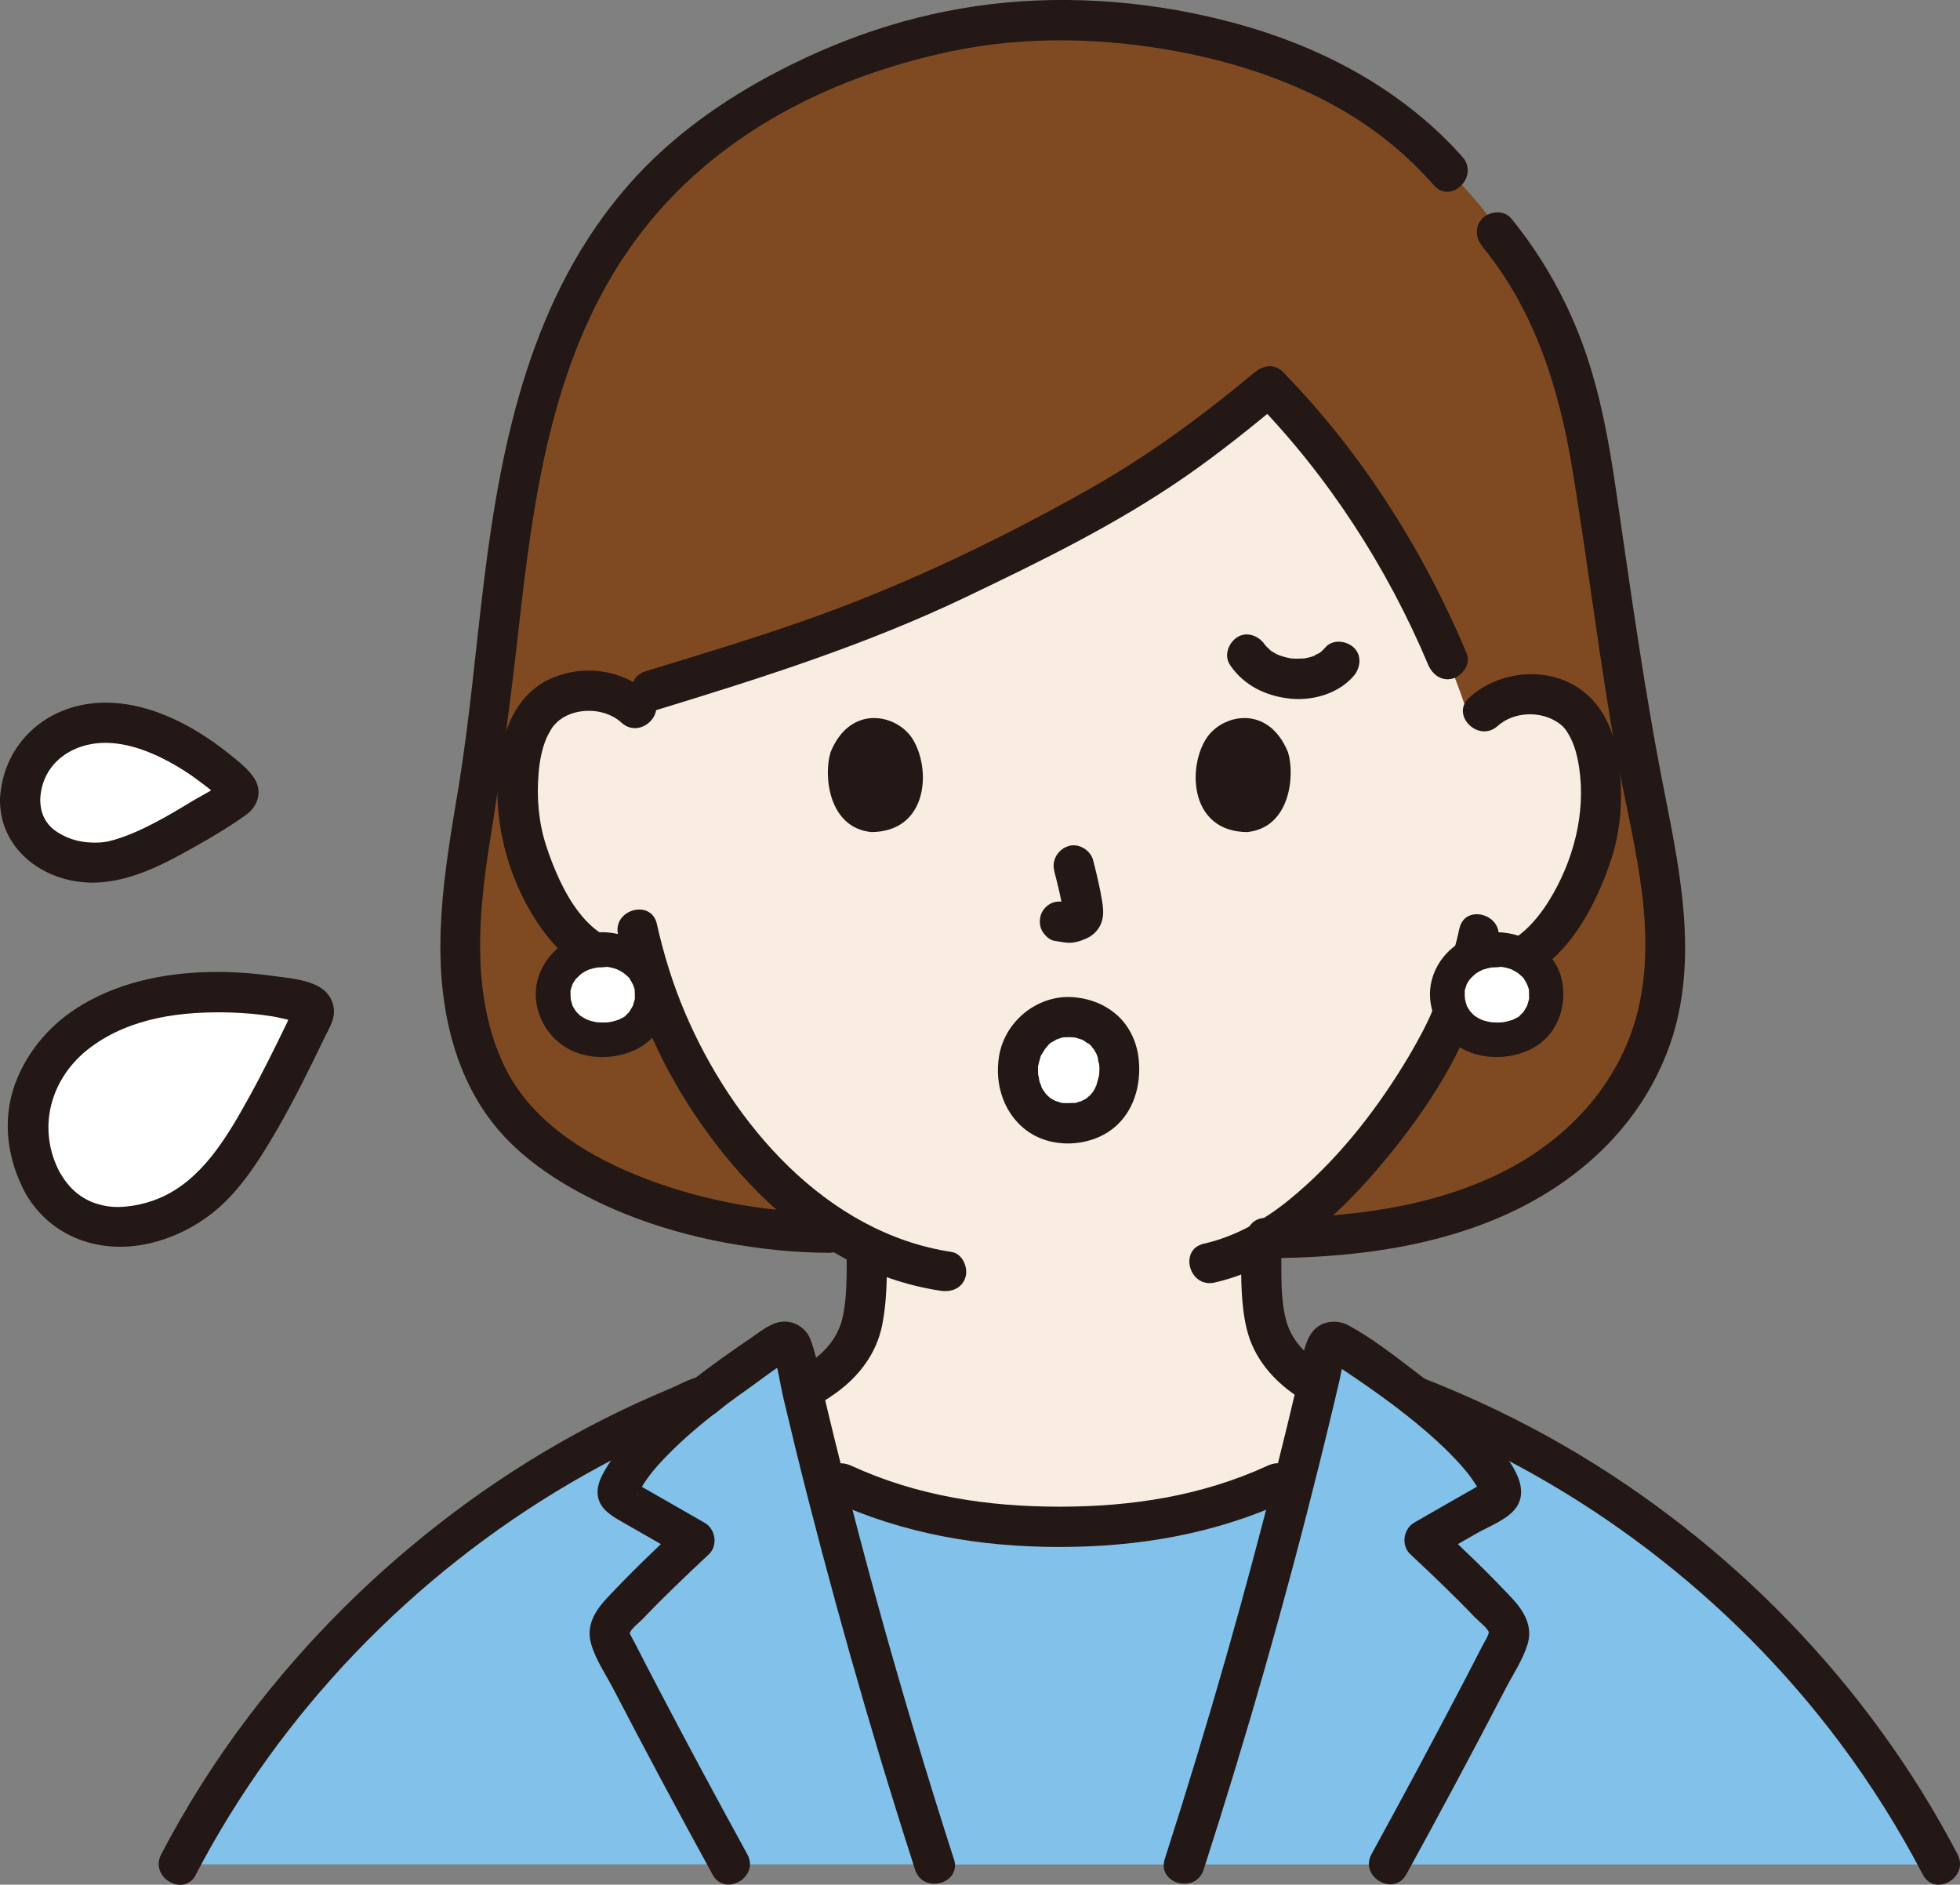
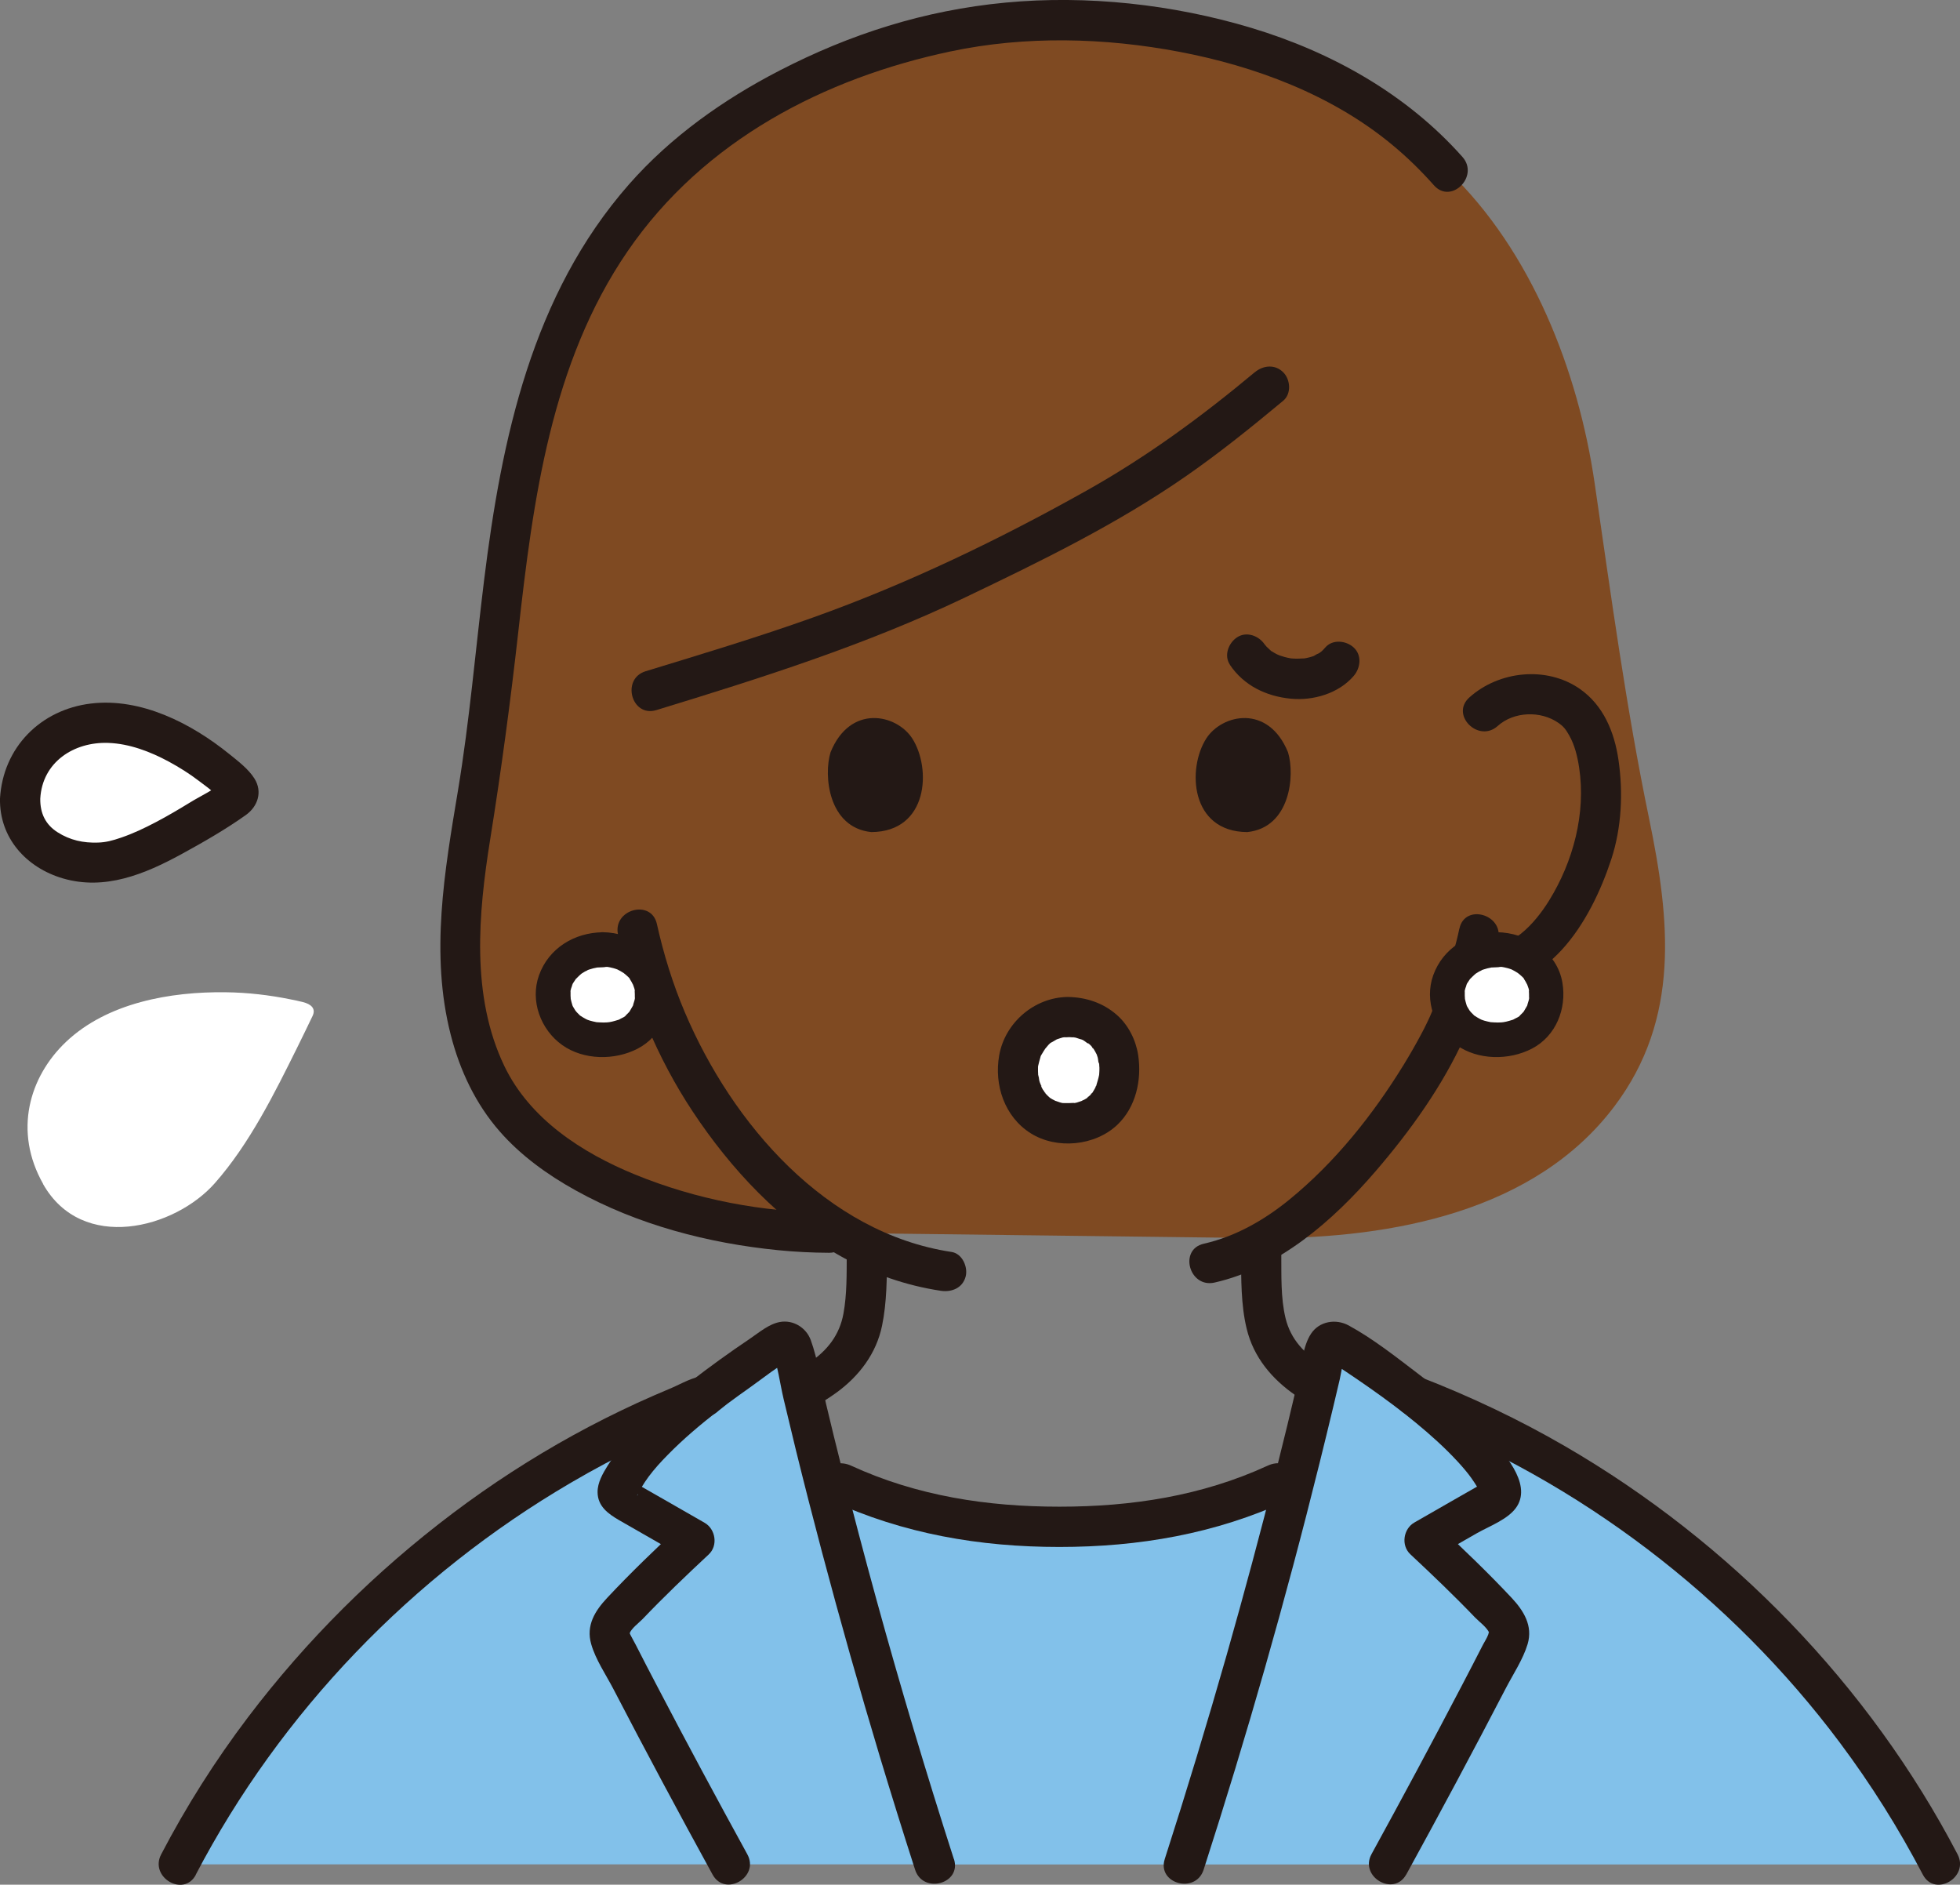
<svg xmlns="http://www.w3.org/2000/svg" id="_レイヤー_2" data-name="レイヤー 2" viewBox="0 0 233.63 224.62">
  <rect x="0" y="0" width="233.63" height="224.62" fill="#808080" stroke="none" />
  <defs>
    <style>
      .cls-1 {
        fill: #fff;
      }

      .cls-2 {
        fill: #231815;
      }

      .cls-3 {
        fill: #82c1ea;
      }

      .cls-4 {
        fill: #7f4a22;
      }

      .cls-5 {
        fill: #f8ede0;
      }
    </style>
  </defs>
  <g id="layer">
    <g id="group">
      <path class="cls-4" d="M98.82,146.91c-15.34,0-34.14-6.28-40.18-17.49-5.27-9.79-4.03-21.34-2.12-32.39,4.83-26.51,2.17-56.41,23.4-76.74,7.89-7.55,25.67-17.84,45.64-17.84,12.18,0,20.76,2.22,29,5.55,0,0,2.22.9,4.43,1.8,2.23,1.31,4.46,2.61,4.46,2.61,3.85,2.25,5.23,4.19,9.19,7.99,9.92,9.51,15.49,23.81,17.44,37.19,1.95,13.36,3.75,26.75,6.49,39.97,2.48,11.99,3.77,23.82-4.14,34.3-9.44,12.52-26.39,15.71-41.58,15.71l-52.04-.64Z" />
-       <path class="cls-5" d="M139.97,54.8c-6.75,4.66-14.23,8.67-27.9,15.17-12.77,6.06-26.8,9.94-37.77,13.36-1.35-.76-2.88-1.06-4.23-1.02-4.09.13-5.84,2.34-6.6,3.63-2.25,3.87-2.19,11.02-.7,15.45,1.05,3.14,2.78,7.94,6.96,11.39,1.86,1.53,4.66,2.51,7.26,1.85,1.88,6.47,5.29,14.29,11.32,21.55,4.66,5.62,9.57,9.82,15.03,12.45-.02,2.07.03,3.04-.18,5.89-.1,1.38-.21,2.87-.72,4.22-.69,1.77-1.61,3.31-3.09,4.5-1.22.98-2.45,1.76-3.73,2.44.78,3.32,1.59,6.64,2.43,9.97,8.62,4.51,18.41,6.56,28.22,6.3,9.81.26,19.6-1.79,28.23-6.3.88-3.52,1.73-7.03,2.55-10.53-.93-.54-1.83-1.16-2.73-1.88-1.48-1.2-2.41-2.73-3.09-4.5-.51-1.35-.62-2.84-.72-4.22-.22-3.07-.15-3.96-.19-6.4,11.71-6.49,20.94-22.28,22.64-26.84.59-1.21,1.55-3.71,2.33-6.26.41.07.64.11.64.11,2.43.42,4.99-.5,6.72-1.91,4.21-3.42,5.98-8.21,7.05-11.34,1.52-4.42,1.64-11.57-.58-15.46-.74-1.3-2.48-3.52-6.57-3.68-2.49-.1-5.55.95-7.1,3.93-4.32-14.31-13.75-29.95-24.2-40.61-4.13,3.45-7.6,6.19-11.28,8.74Z" />
      <path class="cls-2" d="M149.56,44.37c-6.32,5.27-12.79,10.03-20.06,14.11-10.4,5.83-21.29,11.08-32.52,15.09-6.6,2.36-13.31,4.38-20.02,6.43-2.95.9-1.69,5.54,1.28,4.63,12.53-3.83,24.96-7.77,36.81-13.43,9.02-4.31,18.08-8.73,26.32-14.45,4.02-2.79,7.83-5.86,11.59-8.99,1-.83.86-2.54,0-3.39-.99-.99-2.4-.83-3.39,0h0Z" />
-       <path class="cls-2" d="M149.56,47.76c8.75,8.97,15.81,19.89,20.66,31.43.5,1.19,1.59,2.05,2.95,1.68,1.13-.31,2.18-1.75,1.68-2.95-5.18-12.34-12.52-23.95-21.89-33.55-2.16-2.21-5.55,1.18-3.39,3.39h0Z" />
+       <path class="cls-2" d="M149.56,47.76h0Z" />
      <path class="cls-2" d="M173.95,110.69c-.76,3.66-2.13,7.15-3.48,10.42.29-.7.04-.09-.04.08-.1.22-.2.44-.31.66-.24.51-.5,1.01-.77,1.51-.64,1.2-1.32,2.38-2.03,3.54-3.69,6-8.18,11.63-13.65,16.09-3,2.44-6.42,4.39-10.18,5.24-3.01.68-1.74,5.31,1.28,4.63,7.7-1.74,14.11-7.37,19.14-13.2,4.15-4.81,8.05-10.23,10.67-16.05.16-.36.32-.73.47-1.1.07-.16.35-.81.08-.19.43-.96.84-1.93,1.21-2.91.92-2.42,1.72-4.91,2.25-7.45.63-3.01-4-4.3-4.63-1.28h0Z" />
      <path class="cls-2" d="M73.68,111.39c1.66,7.46,4.66,14.69,8.88,21.07,4.54,6.86,10.52,13.29,17.78,17.33,3.67,2.04,7.67,3.43,11.81,4.05,1.28.19,2.58-.32,2.95-1.68.31-1.13-.39-2.76-1.68-2.95-14.95-2.26-26.14-15.26-31.79-28.57-1.44-3.39-2.53-6.93-3.33-10.52-.67-3.01-5.3-1.74-4.63,1.28h0Z" />
-       <path class="cls-2" d="M77.47,82.73c-3.25-2.98-8.03-3.62-12.02-1.76-2.96,1.39-4.69,4.26-5.46,7.34-1.81,7.21-.03,15.43,4.03,21.59,2.73,4.15,7.09,7.97,12.42,7.25,1.28-.17,2.4-.98,2.4-2.4,0-1.16-1.11-2.57-2.4-2.4-6.28.84-9.69-6.55-11.31-11.47-.93-2.81-1.18-5.79-.93-8.73.11-1.4.38-2.86.93-4.16.17-.39.39-.75.6-1.12.08-.14.33-.46.08-.15.16-.21.34-.4.53-.59,1.84-1.82,5.62-1.95,7.74,0,2.28,2.08,5.68-1.3,3.39-3.39h0Z" />
      <path class="cls-2" d="M178.53,86.52c1.92-1.73,5.13-1.84,7.24-.36.61.43.87.76,1.28,1.49.66,1.16.98,2.52,1.18,3.82.83,5.46-.7,11.21-3.58,15.86-1.65,2.67-4.56,6-8.08,5.5-1.28-.18-2.58.31-2.95,1.68-.31,1.13.38,2.77,1.68,2.95,9.07,1.29,14.34-7.65,16.77-15.07,1.23-3.76,1.42-7.93.85-11.83-.48-3.3-1.79-6.5-4.61-8.46-3.98-2.76-9.65-2.14-13.17,1.03-2.3,2.07,1.1,5.46,3.39,3.39h0Z" />
-       <path class="cls-2" d="M125.66,103.81c.43,1.65.85,3.32,1.1,5.01l-.09-.64c.03.23.04.46.02.69l.09-.64c-.02.11-.04.21-.08.31l.24-.57c-.03.07-.07.13-.11.2l.38-.49c-.05.06-.1.11-.16.16l.49-.38c-.13.08-.26.15-.4.21l.57-.24c-.22.09-.44.16-.67.2l.64-.09c-.21.03-.42.02-.63,0l.64.09c-.24-.03-.47-.09-.71-.12-.67-.09-1.24-.12-1.85.24-.5.29-.97.86-1.1,1.43-.14.61-.11,1.3.24,1.85.31.48.83,1.02,1.43,1.1.52.07,1.03.2,1.57.23.81.04,1.56-.21,2.29-.54.89-.41,1.58-1.2,1.82-2.16.2-.81.11-1.53-.02-2.34-.27-1.61-.65-3.21-1.06-4.8-.32-1.21-1.73-2.07-2.95-1.68s-2.02,1.65-1.68,2.95h0Z" />
      <path class="cls-2" d="M99,89.66c-.84,2.72-.29,8.98,4.86,9.51,6.81-.04,7.17-7.6,4.88-11.16-1.88-2.91-7.4-4.12-9.74,1.65Z" />
      <path class="cls-2" d="M153.53,89.66c.84,2.72.29,8.98-4.86,9.51-6.81-.04-7.17-7.6-4.88-11.16,1.88-2.91,7.39-4.12,9.74,1.65Z" />
      <path class="cls-2" d="M85.47,172.4c4.82-1.89,10.05-3.36,14.27-6.45,2.68-1.96,4.72-4.64,5.4-7.95.57-2.77.58-5.68.59-8.5.02-3.09-4.78-3.09-4.8,0-.01,2.33.03,4.75-.39,7.05-.46,2.55-1.93,4.42-4.04,5.83-3.74,2.49-8.16,3.77-12.31,5.4-1.21.47-2.05,1.61-1.68,2.95.32,1.15,1.74,2.15,2.95,1.68h0Z" />
      <path class="cls-2" d="M147.93,149.5c.02,2.92-.02,6.01.67,8.85.82,3.42,3.03,6.03,5.87,7.98,4.26,2.93,9.42,4.35,14.2,6.22,1.21.47,2.63-.52,2.95-1.68.37-1.36-.46-2.48-1.68-2.95-4.1-1.61-8.47-2.84-12.23-5.19-2.19-1.37-3.86-3.07-4.48-5.65-.58-2.42-.48-5.1-.5-7.58-.02-3.09-4.82-3.09-4.8,0h0Z" />
      <g>
        <path class="cls-1" d="M178.42,113.17c-3.48,0-5.89,2.45-5.89,5.32,0,3.21,2.46,5.42,5.89,5.42s5.89-2.23,5.89-5.42c0-2.89-2.42-5.32-5.89-5.32Z" />
        <path class="cls-2" d="M178.42,111.11c-3.37.04-6.42,1.9-7.58,5.12-1.09,3.04.19,6.48,2.75,8.31s6.28,1.86,9.01.44c2.87-1.49,4.16-4.75,3.64-7.85-.62-3.72-4.25-5.98-7.82-6.03-1.08-.01-2.11.96-2.06,2.06s.91,2.05,2.06,2.06c.18,0,.35.01.53.02.39.01.05,0-.04-.02.27.04.54.1.81.17.16.04.31.1.46.15.36.12,0,0-.06-.03.28.14.54.28.8.45.03.02.39.33.15.1s.11.11.13.13c.13.12.44.36.5.53-.13-.37-.12-.18-.02-.01.06.1.13.2.19.31.06.1.1.23.17.32.07.14.04.09-.06-.16.04.09.07.18.1.27.04.11.24.63.18.7,0,0-.04-.54-.02-.11,0,.15.02.3.02.44,0,.1,0,.21,0,.31,0,.17.08.56.01.05.03.23-.11.56-.17.78-.02.06-.07.32-.11.34.11-.05.19-.37.01-.04-.11.2-.23.4-.35.6-.21.34.05.02.03-.03,0,.02-.15.18-.18.21-.09.1-.19.2-.29.29-.05.05-.1.09-.16.14-.12.1-.07.06.14-.11-.04.13-.47.31-.6.38-.12.06-.26.16-.39.19.05-.01.44-.15.08-.04-.25.07-.49.16-.74.21-.16.03-.31.06-.47.09.36-.06.11-.02-.11,0-.28.02-.57.02-.86,0-.11,0-.22-.02-.33-.02-.54-.02.43.1-.1-.01-.26-.05-.51-.11-.76-.18-.1-.03-.19-.07-.29-.1-.21-.08-.19-.07.08.04-.09-.04-.18-.08-.27-.13-.22-.11-.42-.24-.62-.37s-.13.02.08.07c-.09-.02-.25-.22-.32-.28s-.13-.13-.2-.2c-.02-.03-.34-.37-.11-.11s-.06-.09-.09-.13c-.08-.12-.15-.24-.22-.36l-.07-.13c-.1-.2-.08-.17.03.1-.04-.05-.08-.2-.1-.27-.08-.24-.13-.47-.19-.72-.12-.49,0,.46,0-.06,0-.1-.01-.21-.02-.31,0-.15,0-.3,0-.45,0-.07,0-.15.02-.22.02-.16,0-.1-.02.19-.07-.09.19-.74.22-.83.12-.39-.05.09-.05.1-.02-.11.21-.41.27-.51.05-.08.11-.16.16-.24.2-.34-.28.27.08-.09.19-.19.38-.38.58-.56-.38.35-.04.03.06-.04.13-.08.26-.16.39-.24.11-.06.25-.1.34-.18.14-.06.09-.05-.13.05.1-.04.2-.08.3-.11.31-.11.63-.18.95-.24.12-.02.37,0-.04,0,.23,0,.47-.03.7-.03,1.08-.01,2.12-.94,2.06-2.06s-.91-2.08-2.06-2.06Z" />
      </g>
      <g>
        <path class="cls-1" d="M71.83,113.17c-3.48,0-5.89,2.45-5.89,5.32,0,3.21,2.46,5.42,5.89,5.42s5.89-2.23,5.89-5.42c0-2.89-2.42-5.32-5.89-5.32Z" />
        <path class="cls-2" d="M71.83,111.11c-3.37.04-6.42,1.9-7.58,5.12-1.09,3.04.19,6.48,2.75,8.31s6.28,1.86,9.01.44c2.87-1.49,4.16-4.75,3.64-7.85-.62-3.72-4.25-5.98-7.82-6.03-1.08-.01-2.11.96-2.06,2.06s.91,2.05,2.06,2.06c.18,0,.35.01.53.02.39.01.05,0-.04-.02.27.04.54.1.81.17.16.04.31.1.46.15.36.12,0,0-.06-.03.28.14.54.28.8.45.03.02.39.33.15.1s.11.11.13.13c.13.12.44.36.5.53-.13-.37-.12-.18-.02-.01.06.1.13.2.19.31.06.1.1.23.17.32.07.14.04.09-.06-.16.04.09.07.18.1.27.04.11.24.63.18.7,0,0-.04-.54-.02-.11,0,.15.02.3.02.44,0,.1,0,.21,0,.31,0,.17.08.56.01.05.03.23-.11.56-.17.78-.02.06-.07.32-.11.34.11-.05.19-.37.01-.04-.11.2-.23.4-.35.6-.21.34.05.02.03-.03,0,.02-.15.18-.18.21-.09.1-.19.2-.29.29-.05.05-.1.09-.16.14-.12.1-.07.06.14-.11-.04.13-.47.31-.6.38-.12.06-.26.16-.39.19.05-.01.44-.15.08-.04-.25.07-.49.16-.74.21-.16.03-.31.06-.47.09.36-.06.11-.02-.11,0-.28.02-.57.02-.86,0-.11,0-.22-.02-.33-.02-.54-.02.43.1-.1-.01-.26-.05-.51-.11-.76-.18-.1-.03-.19-.07-.29-.1-.21-.08-.19-.07.08.04-.09-.04-.18-.08-.27-.13-.22-.11-.42-.24-.62-.37s-.13.02.08.07c-.09-.02-.25-.22-.32-.28s-.13-.13-.2-.2c-.02-.03-.34-.37-.11-.11s-.06-.09-.09-.13c-.08-.12-.15-.24-.22-.36l-.07-.13c-.1-.2-.08-.17.03.1-.04-.05-.08-.2-.1-.27-.08-.24-.13-.47-.19-.72-.12-.49,0,.46,0-.06,0-.1-.01-.21-.02-.31,0-.15,0-.3,0-.45,0-.07,0-.15.02-.22.02-.16,0-.1-.02.19-.07-.09.19-.74.22-.83.12-.39-.05.09-.05.1-.02-.11.21-.41.27-.51.05-.08.11-.16.16-.24.2-.34-.28.27.08-.09.19-.19.38-.38.58-.56-.38.35-.04.03.06-.04.13-.08.26-.16.39-.24.11-.06.25-.1.34-.18.14-.06.09-.05-.13.05.1-.04.2-.08.3-.11.31-.11.63-.18.95-.24.12-.02.37,0-.04,0,.23,0,.47-.03.7-.03,1.08-.01,2.12-.94,2.06-2.06s-.91-2.08-2.06-2.06Z" />
      </g>
-       <path class="cls-2" d="M176.71,29.41c6.2,7.54,9.11,16.83,10.68,26.32,1.9,11.42,3.24,22.92,5.3,34.31,1.75,9.68,4.85,19.83,2.71,29.7-1.94,8.96-8.23,15.9-16.29,19.94-8.66,4.34-18.68,5.46-28.24,5.47-3.09,0-3.09,4.81,0,4.8,9.23-.02,18.73-1.06,27.32-4.62,9.17-3.8,16.88-10.49,20.52-19.9,3.88-10.01,1.72-20.77-.29-30.92-2.38-11.97-4.04-24.06-5.8-36.13-.83-5.72-1.86-11.42-3.8-16.89s-4.9-10.84-8.71-15.48c-.82-1-2.54-.85-3.39,0-.99.99-.83,2.39,0,3.39h0Z" />
      <path class="cls-2" d="M98.82,144.51c-7.87-.02-15.81-1.54-23.11-4.52-6.35-2.6-12.55-6.62-15.59-12.93-4-8.34-3.11-18.17-1.69-27.02,1.32-8.23,2.42-16.44,3.35-24.73,1.75-15.66,3.89-32.03,13.02-45.35s23.57-20.67,38.5-23.83c8.94-1.89,18.36-1.65,27.31.05s18.14,5.11,25.33,11.07c1.79,1.48,3.45,3.1,4.99,4.84,2.05,2.31,5.44-1.09,3.39-3.39-6.66-7.5-15.61-12.5-25.14-15.37-9.34-2.81-19.6-3.94-29.32-3.02s-18.55,3.77-26.94,8.1c-6.7,3.46-12.96,7.89-17.95,13.57-11.56,13.16-15.19,30.3-17.27,47.2-1.03,8.35-1.73,16.74-3.11,25.04-1.6,9.6-3.33,19.5-.86,29.12,1.08,4.22,2.96,8.23,5.85,11.52,2.51,2.87,5.71,5.17,9.03,7.01,7.38,4.1,15.79,6.3,24.15,7.13,2.02.2,4.04.3,6.06.31,3.09,0,3.09-4.79,0-4.8h0Z" />
      <path class="cls-3" d="M111.39,222.21c-4.89-15.14-9.41-30.88-13.35-46.54,8.63,4.51,18.42,6.56,28.23,6.3,9.81.26,19.61-1.79,28.24-6.3-3.94,15.66-8.46,31.4-13.35,46.54h-29.76Z" />
      <path class="cls-3" d="M21.26,222.2c13.15-25.29,36-45.55,62.66-55.8,3.12-2.43,6.39-4.63,9.04-6.36.58-.36,1.32-.06,1.47.6.16.72.33,1.45.5,2.17,4.59,19.84,10.22,40.1,16.45,59.39H21.26Z" />
      <path class="cls-3" d="M231.26,222.2c-13.15-25.27-35.99-45.54-62.63-55.78-3.14-2.44-6.42-4.65-9.08-6.37-.55-.37-1.32-.06-1.47.6-4.67,20.53-10.49,41.56-16.94,61.56h90.12Z" />
      <path class="cls-2" d="M99.01,178.82c8.66,3.99,17.77,5.55,27.26,5.55s18.59-1.56,27.26-5.55c1.18-.54,1.47-2.24.86-3.28-.71-1.21-2.1-1.41-3.28-.86-7.87,3.62-16.24,4.89-24.83,4.89s-16.96-1.27-24.83-4.89c-1.18-.54-2.58-.33-3.28.86-.61,1.03-.32,2.74.86,3.28h0Z" />
      <path class="cls-2" d="M113.7,221.57c-3.29-10.23-6.37-20.53-9.22-30.89-1.43-5.21-2.81-10.43-4.13-15.67-.65-2.57-1.28-5.14-1.89-7.71s-.95-5.19-1.82-7.59c-.55-1.49-2.1-2.44-3.68-2.15-1.31.24-2.46,1.24-3.54,1.97-2.45,1.65-4.84,3.37-7.17,5.18l1.7-.7c-1.34,0-2.57,1.37-3.54,2.17-1.06.88-2.1,1.78-3.1,2.73-1.81,1.72-3.54,3.61-4.86,5.74-.59.95-1.23,2.04-1.22,3.19.01,1.68,1.26,2.58,2.57,3.34,2.59,1.48,5.18,2.97,7.77,4.45l-.49-3.77c-2.98,2.78-5.92,5.6-8.7,8.57-1.46,1.56-2.55,3.29-1.91,5.52.52,1.83,1.74,3.62,2.62,5.3,3.86,7.44,7.82,14.82,11.85,22.17,1.49,2.71,5.63.29,4.14-2.42-3.65-6.65-7.24-13.32-10.75-20.04-.85-1.62-1.69-3.24-2.52-4.87-.21-.42-.76-1.38-.75-1.44.18-.55,1.13-1.27,1.52-1.67,2.54-2.66,5.21-5.21,7.9-7.72,1.13-1.05.82-3.02-.49-3.77-1.47-.84-2.94-1.68-4.41-2.53-.7-.4-1.4-.8-2.1-1.2-.35-.2-.7-.4-1.05-.6-.18-.1-.92-.72-.73-.37l.33,1.21c.01.28-.19.37.03-.01.15-.25.28-.51.43-.76.25-.42.53-.83.82-1.23.69-.93,1.48-1.79,2.29-2.61,1.87-1.91,3.93-3.64,6.04-5.28l-1.7.7c1.11,0,1.9-.86,2.73-1.48.93-.69,1.87-1.37,2.82-2.04,1.56-1.09,3.26-2.55,5.01-3.3l-1.21.33-.65-.28-.62-1.06c.7,1.78.94,3.86,1.38,5.73.48,2.02.97,4.05,1.46,6.07,1,4.06,2.04,8.12,3.11,12.16,2.17,8.18,4.47,16.32,6.91,24.43,1.36,4.5,2.76,9,4.2,13.47.94,2.93,5.58,1.68,4.63-1.28h0Z" />
      <path class="cls-2" d="M167.62,223.42c4.03-7.35,7.99-14.73,11.85-22.17.88-1.7,2.07-3.47,2.62-5.3.65-2.19-.47-3.98-1.91-5.52-2.78-2.97-5.73-5.79-8.7-8.57l-.49,3.77c1.68-.96,3.36-1.92,5.04-2.89,1.53-.87,3.84-1.69,4.8-3.22,1.76-2.81-1.7-6.49-3.46-8.44-2.47-2.75-5.36-5.09-8.29-7.32-2.64-2.01-5.4-4.2-8.32-5.79-1.53-.83-3.5-.51-4.49.99s-1.13,3.81-1.54,5.54c-.84,3.59-1.71,7.17-2.61,10.74-1.85,7.35-3.82,14.67-5.89,21.96-2.33,8.16-4.79,16.28-7.39,24.36-.95,2.95,3.68,4.21,4.63,1.28,5.15-15.98,9.77-32.13,13.81-48.43.56-2.25,1.11-4.51,1.65-6.77.26-1.09.51-2.17.77-3.26.18-.78.43-2.6.73-3l-.86.86c-1.28-.32-1.58-.3-.89.08.22.14.44.29.66.43.46.3.92.61,1.38.92.86.58,1.71,1.16,2.55,1.75,1.88,1.32,3.73,2.69,5.5,4.15s3.41,2.93,4.94,4.58c.58.63,1.16,1.29,1.66,1.99.28.4.55.8.8,1.22.12.2.23.4.34.61.19.4.2.4.02.01l.33-1.21c.2-.15.17-.15-.08,0-.21.12-.42.24-.63.36-.28.16-.56.32-.84.48-.77.44-1.54.88-2.31,1.32-1.47.84-2.94,1.68-4.41,2.53-1.31.75-1.61,2.71-.49,3.77,2.63,2.46,5.24,4.95,7.73,7.55.43.45,1.48,1.23,1.68,1.84-.06-.18-.05.02-.11.18-.14.41-.45.87-.65,1.26-.83,1.62-1.67,3.25-2.52,4.87-3.51,6.72-7.1,13.4-10.74,20.04-1.49,2.71,2.66,5.14,4.14,2.42h0Z" />
      <path class="cls-2" d="M23.34,223.42c10.13-19.39,25.83-35.66,44.7-46.7,2.68-1.57,5.42-3.03,8.21-4.38,1.4-.68,2.81-1.32,4.23-1.94.58-.25,1.16-.5,1.75-.74.3-.12.6-.24.9-.36.15-.06,1.53-.48.82-.48,3.09,0,3.09-4.8,0-4.8-1.23,0-2.75.91-3.88,1.39-1.38.58-2.76,1.18-4.12,1.8-2.58,1.19-5.13,2.47-7.62,3.84-4.99,2.75-9.78,5.85-14.33,9.28-9.24,6.96-17.45,15.12-24.44,24.34-3.9,5.15-7.36,10.61-10.35,16.34-1.43,2.74,2.71,5.16,4.14,2.42h0Z" />
      <path class="cls-2" d="M167.99,168.73c20.25,7.82,38.33,21.59,51.33,38.98,3.71,4.96,7.01,10.22,9.88,15.71,1.43,2.74,5.57.32,4.14-2.42-10.55-20.19-27.06-37.18-46.74-48.61-5.55-3.22-11.35-5.97-17.33-8.28-1.21-.47-2.63.52-2.95,1.68-.37,1.36.46,2.48,1.68,2.95h0Z" />
      <g>
        <path class="cls-1" d="M127.24,121.21c3.97,0,6.19,2.78,6.19,6.2,0,2.59-1.41,6.45-6.1,6.45-4.13,0-6.01-3.27-6.01-6.32,0-3.22,2.48-6.32,5.93-6.32Z" />
        <path class="cls-2" d="M127.24,123.61c.19,0,.37,0,.56.02h.18c.27.04.24.04-.12,0,.15-.06.66.14.82.19.04.01.45.12.46.16l-.28-.12c.09.04.19.09.28.13.18.09.6.48.77.48-.24,0-.36-.31-.03,0,.07.07.14.14.21.21.05.06.22.31.29.33-.23-.06-.28-.4-.03-.01.14.21.24.42.36.64.25.46-.17-.53,0-.02.05.14.1.28.14.43.05.18.08.79.2.9-.14-.14-.04-.49-.03-.17,0,.16.02.32.03.48,0,.22,0,.44-.02.66,0,.09-.02.19-.02.28-.03.41.13-.68,0-.06-.09.45-.23.87-.36,1.31-.05.16-.21.33.1-.22-.06.11-.11.23-.16.35-.12.23-.25.45-.39.67-.17.25-.33.22.06-.07-.1.07-.18.21-.26.3-.15.15-.37.29-.5.46.29-.39.29-.21.04-.05-.1.06-.2.12-.31.18-.06.03-.3.12-.33.17.35-.14.4-.16.16-.07-.1.04-.2.07-.29.1-.12.04-.69.25-.8.19l.3-.04c-.12.01-.24.03-.36.03-.16.01-.31.02-.47.02s-.32,0-.48,0h-.19c-.28-.04-.25-.03.09,0-.3.04-.71-.17-1-.25-.53-.14.45.25-.03,0-.14-.07-.28-.14-.42-.22-.09-.05-.17-.11-.26-.16-.45-.26.38.36,0,0-.18-.17-.37-.33-.53-.52-.34-.38.04-.13,0,.02.01-.07-.28-.42-.32-.49-.05-.08-.1-.17-.14-.26-.15-.29-.03-.41,0,.04-.01-.23-.2-.53-.26-.77s-.06-.58-.17-.79c.21.4.04.4.02.05-.01-.15-.02-.29-.02-.44,0-.16,0-.33,0-.49,0-.11.02-.23.03-.34-.05.33-.06.4-.02.21.09-.36.17-.72.28-1.07.13-.43-.05.05-.05.1.03-.19.21-.44.31-.61.08-.15.18-.29.27-.43.29-.47-.34.36.03-.05.22-.25.53-.7.84-.83-.04.02-.46.3-.08.07.19-.12.39-.23.58-.34.48-.29-.49.14.05-.03.17-.05.33-.11.49-.16.13-.03.38-.13.51-.11-.34.04-.38.05-.1.03.12,0,.24-.01.37-.01,1.25-.02,2.46-1.09,2.4-2.4s-1.06-2.42-2.4-2.4c-3.95.06-7.45,3.06-8.14,6.97-.62,3.52.64,7.31,3.75,9.27s7.67,1.52,10.33-1c2.23-2.11,2.93-5.37,2.49-8.31-.27-1.78-1.16-3.57-2.52-4.77-1.65-1.46-3.72-2.14-5.91-2.16-1.26-.01-2.46,1.11-2.4,2.4s1.05,2.38,2.4,2.4Z" />
      </g>
      <path class="cls-2" d="M146.6,79.23c1.67,2.48,4.32,3.75,7.24,4.04,2.68.27,5.73-.62,7.52-2.71.82-.95,1-2.47,0-3.39-.9-.83-2.52-1.01-3.39,0-.16.19-.33.37-.52.53-.05.04-.34.3-.08.07s-.03,0-.09.05c-.13.09-.58.23-.65.36.04-.07.46-.17.11-.05-.1.04-.21.08-.31.11-.24.08-.48.14-.73.19-.11.02-.22.04-.33.06-.32.07.46-.03.14-.02-.51.02-1,.05-1.5.01-.08,0-.45-.06-.09,0s-.01,0-.09-.02c-.24-.04-.48-.1-.72-.16-.21-.06-.42-.13-.63-.2-.3-.1,0-.02.12.06-.1-.07-.25-.12-.37-.17-.19-.1-.38-.2-.56-.32-.05-.03-.33-.16-.33-.23,0,.05.38.32.11.08-.16-.14-.32-.29-.47-.44-.03-.03-.34-.43-.13-.12s-.08-.12-.1-.15c-.7-1.04-2.15-1.59-3.28-.86-1.03.67-1.61,2.17-.86,3.28h0Z" />
      <path class="cls-1" d="M5.14,141.1c-3.55-6.27-1.66-12.75,2.71-16.91,4.93-4.69,12.49-6.02,19.06-5.93,2.6.03,5.19.33,7.74.85.61.12.85.17,1.45.32.98.24,1.58.77,1.16,1.65-.62,1.29-1.15,2.39-1.79,3.68-2.73,5.51-5.71,11.54-9.85,16.24-4.81,5.46-15.84,8.32-20.49.11Z" />
      <path class="cls-1" d="M2.4,95.18c.19-4.88,3.59-7.95,7.59-8.8,4.52-.95,9.36.98,13.12,3.37,1.49.95,2.88,2.04,4.17,3.25.31.29.43.4.73.7.48.49.64,1.01.08,1.37-.82.53-1.52.97-2.34,1.48-3.54,2.21-7.41,4.63-11.47,5.87-4.72,1.44-12.11-.84-11.87-7.24Z" />
-       <path class="cls-2" d="M7.21,139.89c-2.92-5.34-1.23-11.48,3.59-15.07s10.93-4.3,16.6-4.15c1.73.05,3.47.2,5.18.48.82.14,1.67.41,2.49.49l.4.09c.58-.02.42-.5-.48-1.45-.27.13-.64,1.33-.78,1.62-1.46,3-2.93,6-4.55,8.92-2.62,4.73-5.6,9.83-10.66,11.98-1.9.81-4.4,1.26-6.26.95-2.41-.39-4.22-1.65-5.51-3.86-1.56-2.67-5.71-.25-4.14,2.42,3.28,5.6,9.68,7.4,15.72,5.62,2.77-.81,5.36-2.25,7.5-4.2,2.82-2.57,4.97-6.07,6.86-9.35,2.03-3.53,3.81-7.2,5.59-10.86.44-.92,1.04-1.86,1.05-2.91.02-1.17-.58-2.24-1.56-2.87-1.61-1.03-3.97-1.18-5.82-1.44-7.5-1.04-15.97-.51-22.62,3.44-3.66,2.17-6.55,5.45-8.02,9.46-1.59,4.36-.9,9.09,1.29,13.1,1.48,2.71,5.63.29,4.14-2.42Z" />
      <path class="cls-2" d="M4.8,95.18c.24-4.34,3.99-6.78,8.1-6.64,2.53.09,5.01,1.04,7.22,2.23,1.25.68,2.47,1.44,3.59,2.3.81.63,2.15,1.5,2.62,2.42l-.33-1.21.02-.09.62-1.06c-1.09,1-2.71,1.72-3.97,2.5-1.34.82-2.69,1.62-4.08,2.35s-2.7,1.35-4.12,1.84c-1.1.38-1.86.57-2.78.6-1.76.06-3.34-.28-4.83-1.23-1.4-.89-2.09-2.22-2.06-4.02.06-3.09-4.74-3.09-4.8,0-.09,4.69,3.13,8.24,7.5,9.52,5,1.46,9.74-.5,14.11-2.88,2.6-1.42,5.27-2.95,7.69-4.67,1.43-1.02,2.02-2.77,1.03-4.35-.72-1.15-1.97-2.09-3.01-2.93-4.52-3.65-10.51-6.73-16.49-6.01S.35,89.07,0,95.18c-.17,3.09,4.63,3.08,4.8,0Z" />
    </g>
  </g>
</svg>